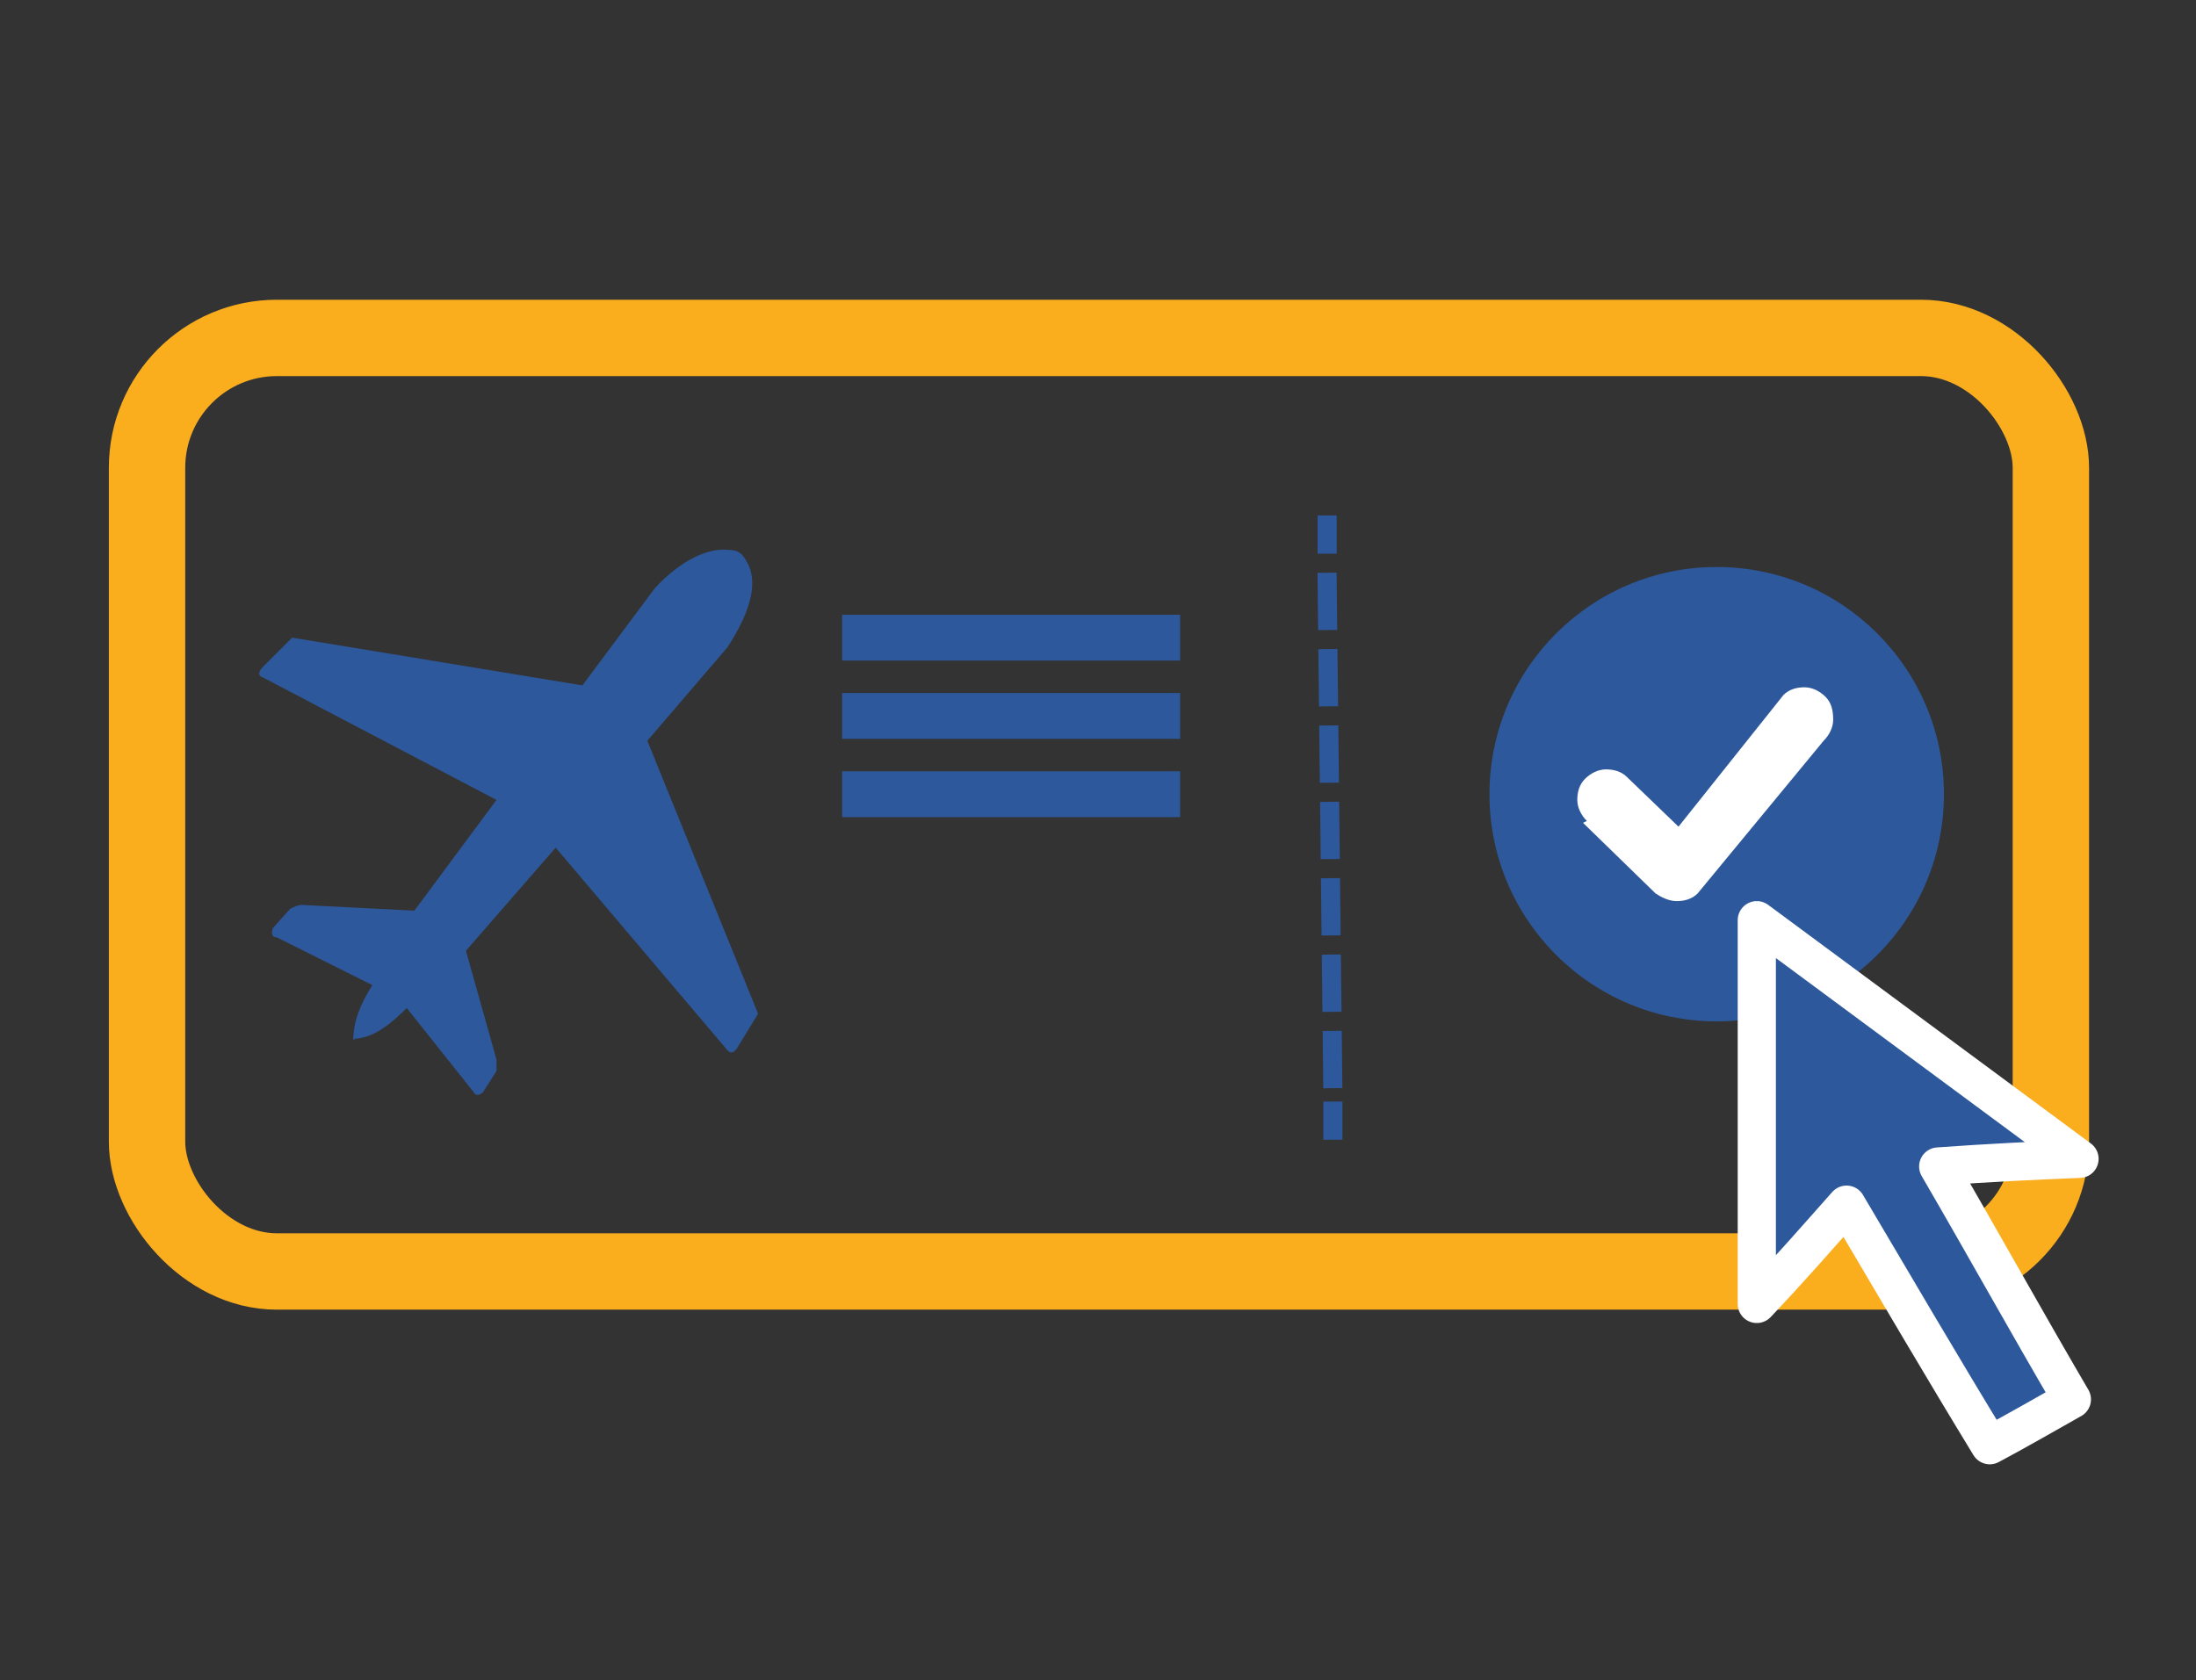
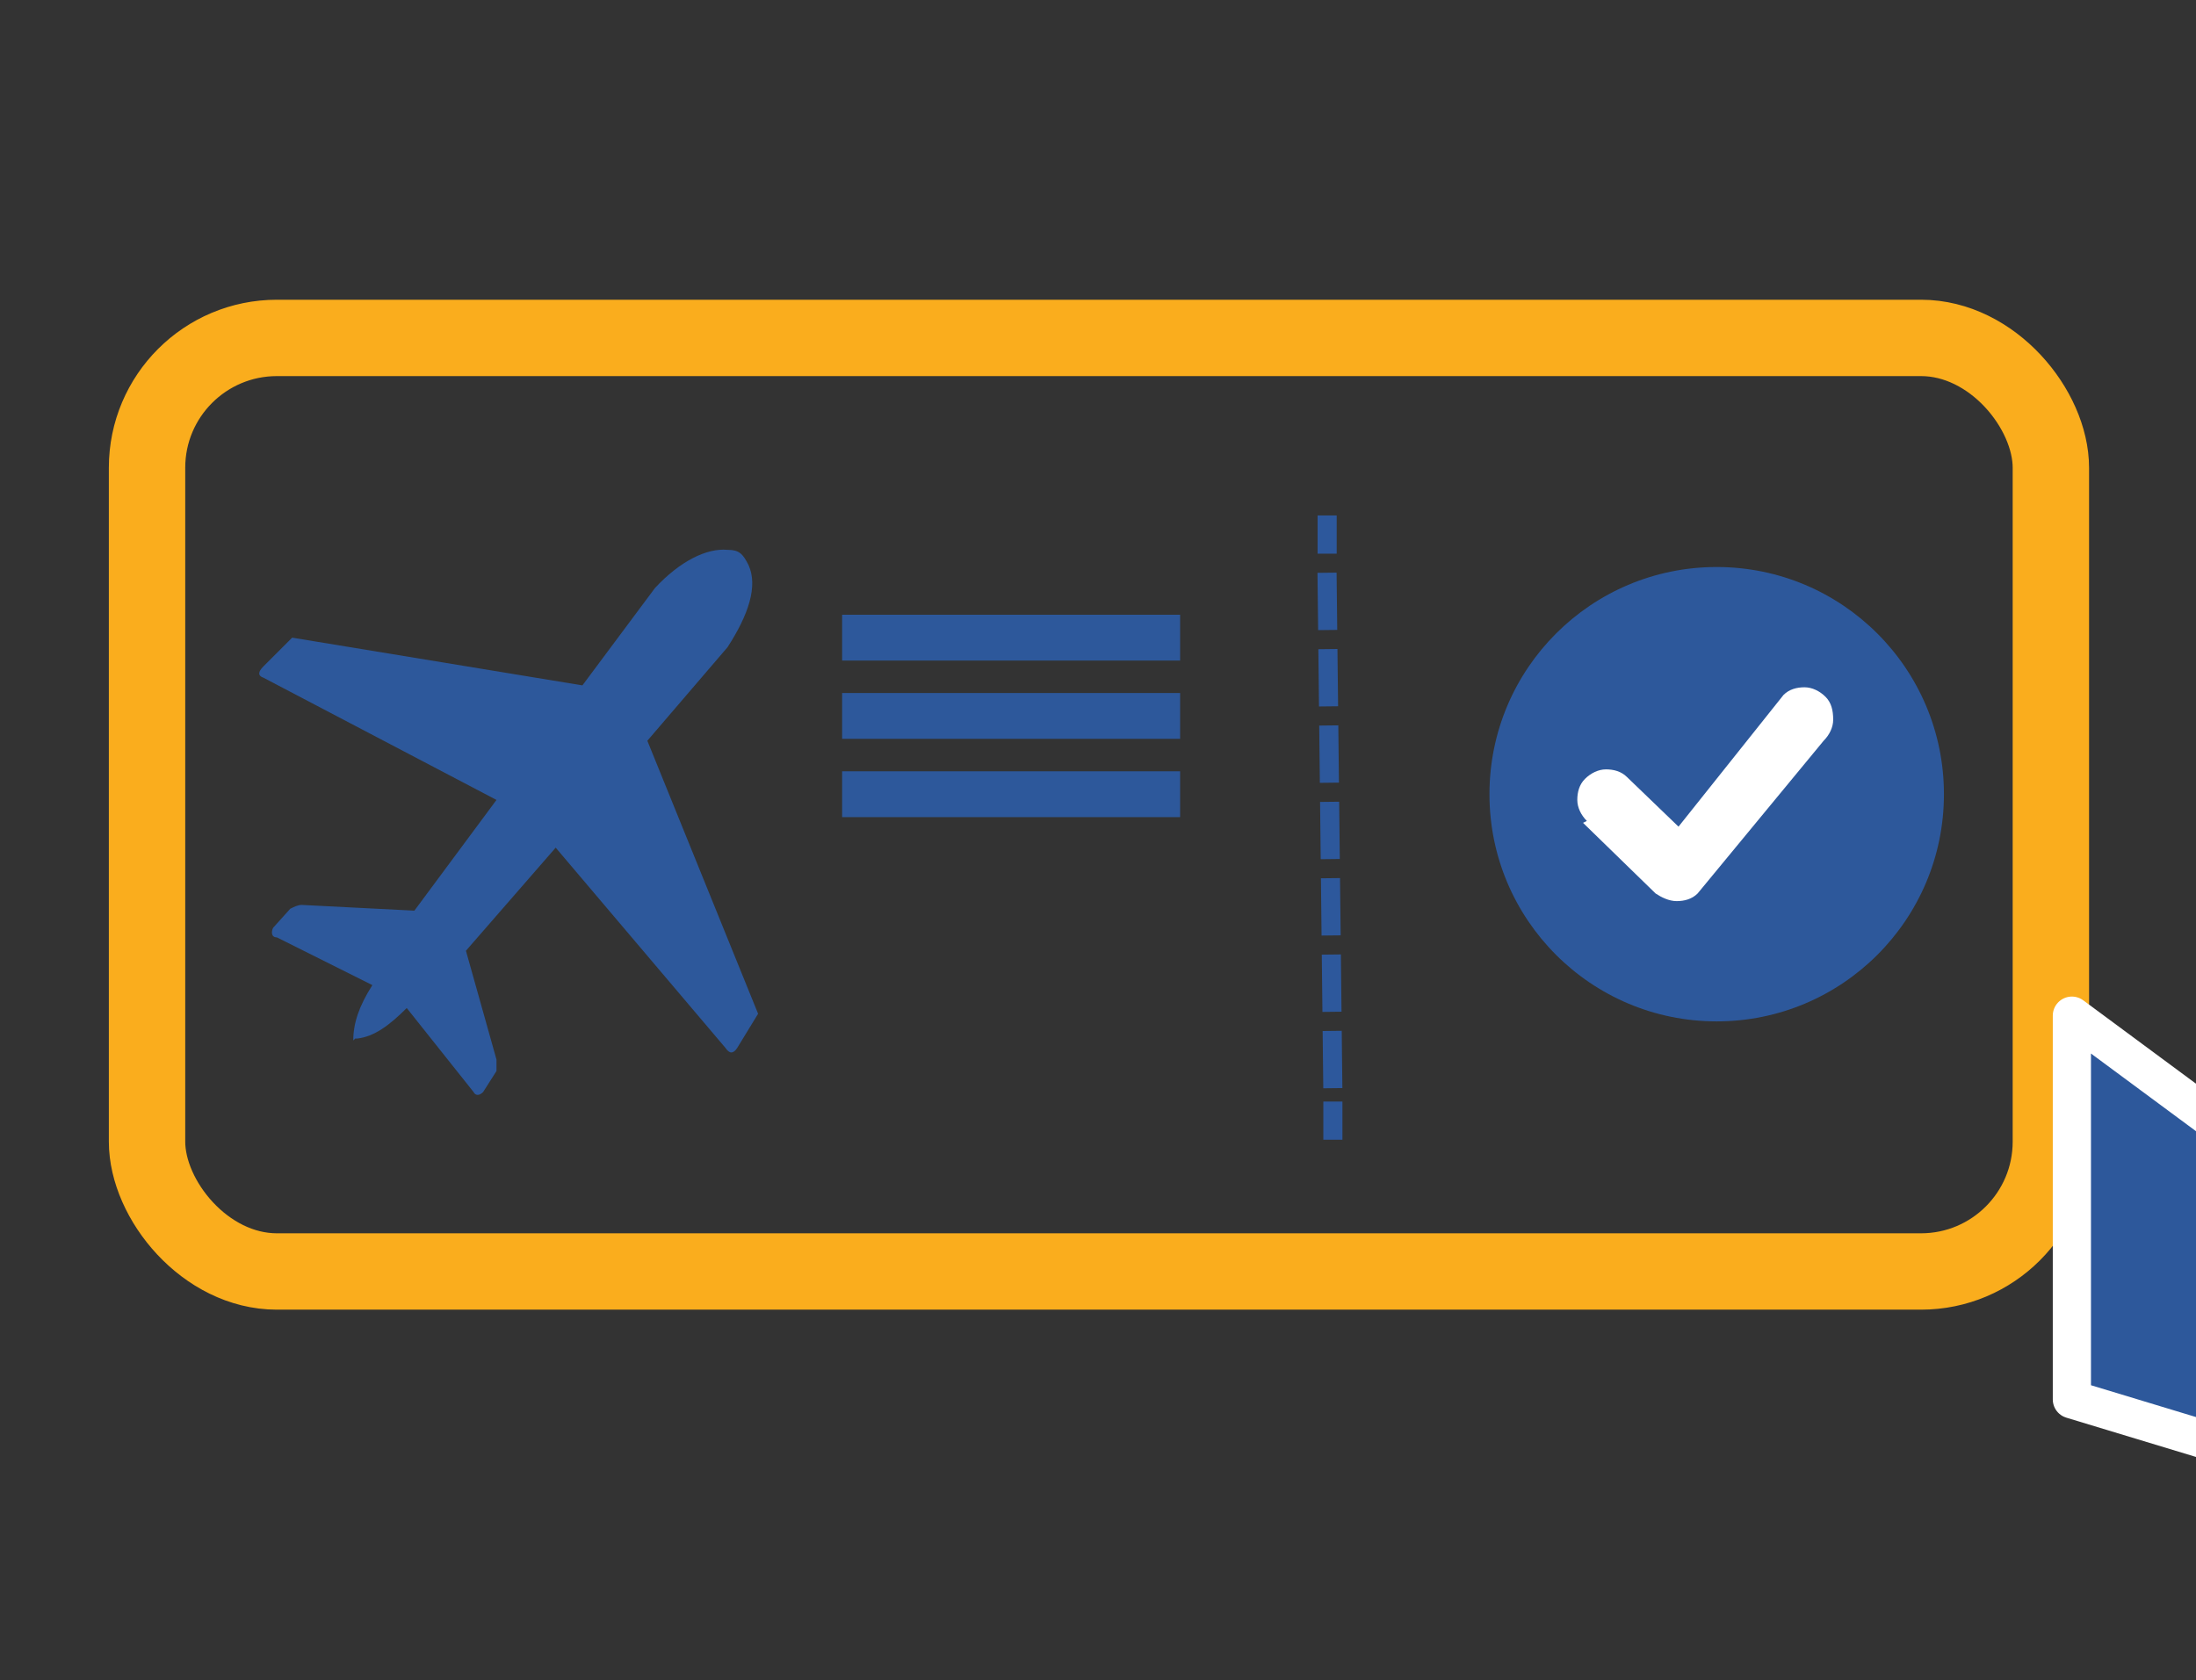
<svg xmlns="http://www.w3.org/2000/svg" version="1.1" viewBox="0 0 115 88">
  <rect x="0" y="0" width="115" height="88" fill="#333333" stroke="none" />
  <defs>
    <style>
      .cls-1, .cls-2, .cls-3, .cls-4 {
        fill: #2d589b;
      }

      .cls-5, .cls-6, .cls-7 {
        fill: #fff;
      }

      .cls-5, .cls-6, .cls-2, .cls-8, .cls-9 {
        stroke: #2d589c;
      }

      .cls-5, .cls-6, .cls-10, .cls-11, .cls-12, .cls-13 {
        stroke-miterlimit: 10;
      }

      .cls-5, .cls-2, .cls-10, .cls-3 {
        stroke-width: 2px;
      }

      .cls-14 {
        fill: #faad1d;
      }

      .cls-6 {
        stroke-width: 3px;
      }

      .cls-15, .cls-16 {
        fill: #3c64af;
      }

      .cls-15, .cls-11, .cls-4 {
        fill-rule: evenodd;
      }

      .cls-17, .cls-8, .cls-10, .cls-11, .cls-12, .cls-9, .cls-13 {
        fill: none;
      }

      .cls-2, .cls-8, .cls-3, .cls-9 {
        stroke-linecap: square;
        stroke-linejoin: round;
      }

      .cls-18 {
        fill: #f9ad1d;
      }

      .cls-19 {
        fill: #f9f9fa;
      }

      .cls-10, .cls-12, .cls-13 {
        stroke: #faad1d;
      }

      .cls-11 {
        stroke: #5f799e;
      }

      .cls-3 {
        stroke: #fff;
      }

      .cls-9 {
        stroke-dasharray: 2 2;
      }

      .cls-13 {
        stroke-width: 4px;
      }
    </style>
  </defs>
  <g>
    <g id="Layer_1">
      <path class="cls-1" d="M-68.9,74.9c-2.6,1.5-4.6,2.6-7.3,4.1-4.1-6.9-8.2-13.7-12.6-21.2-2.7,3-4.9,5.5-7.9,8.7v-33.8c9.7,7.2,18.7,13.8,28.4,21-4.3.2-7.6.4-12.3.7,4.2,7.3,7.8,13.6,11.7,20.5Z" />
      <path class="cls-1" d="M-100.6,12.3c3.3,0,6.7-.1,10,0,6.1.3,9.9,6.1,7.9,11.8-.2.6-1.4,1.5-1.6,1.4-.8-.5-2.1-1.4-2-2.1.6-6.8-3.5-7.2-8.6-7-4.7.2-9.3.2-14,0-4.4-.2-6.5,1.5-6.3,6.1.2,4.8.3,9.7,0,14.5-.3,4.7,1.6,6.7,6.3,6.7,1.3,0,1.6,1.2,2.9,1.8-1.4.8-1.7,2.2-3.2,2.2-7,.3-10.4-3.2-10.4-10.2,0-5.2,0-10.3,0-15.5,0-6.5,3.3-9.7,9.9-9.8,3,0,6,0,9,0Z" />
      <polygon class="cls-1" points="-86.6 31.9 -35.2 31.9 -79.9 37.1 -86.6 31.9" />
      <polygon class="cls-1" points="-75.2 39.6 -67.9 45.1 -36.5 40.4 -75.2 39.6" />
      <polygon class="cls-1" points="-64.4 46.8 -36.5 46.8 -58.8 52.4 -64.4 46.8" />
      <rect class="cls-13" x="7.7" y="17.7" width="99.7" height="48.9" rx="6.8" ry="6.8" />
      <path class="cls-4" d="M18.5,54.5c0-.9.3-1.8,1-2.9l-5-2.5c-.3,0-.3-.3-.2-.5l.9-1c.2-.1.4-.2.6-.2l5.9.3,4.3-5.8-12.2-6.4c-.3-.1-.3-.3,0-.6l1.5-1.5,15.2,2.5,3.8-5.1c1.3-1.4,2.7-2.1,3.8-2,.6,0,.8.2,1.1.8.5,1.1,0,2.6-1.1,4.3l-4.2,4.9,5.8,14.3-1.1,1.8c-.2.3-.4.3-.6,0l-8.9-10.5-4.7,5.4,1.6,5.7c0,.2,0,.4,0,.6l-.7,1.1c-.2.2-.4.2-.5,0l-3.5-4.4c-.9.9-1.7,1.5-2.6,1.6,0,0-.1,0-.1,0h0Z" />
      <rect class="cls-1" x="44.1" y="32.2" width="17.7" height="2.4" />
      <rect class="cls-1" x="44.1" y="36.3" width="17.7" height="2.4" />
      <rect class="cls-1" x="44.1" y="40.4" width="17.7" height="2.4" />
      <circle class="cls-1" cx="89.9" cy="41.6" r="11.9" />
      <path class="cls-7" d="M83.1,43c-.3-.3-.5-.7-.5-1.1,0-.4.1-.8.4-1.1.3-.3.7-.5,1.1-.5.4,0,.8.1,1.1.4l2.7,2.6,5.5-6.9h.2c0,.1-.2,0-.2,0,0,0,0,0,0,0,.3-.3.7-.4,1.1-.4h0s0,0,0,0c.4,0,.8.2,1.1.5.3.3.4.7.4,1.2h0,0c0,.4-.2.8-.5,1.1l-6.6,8h0s0,0,0,0c-.3.3-.7.4-1.1.4-.4,0-.8-.2-1.1-.4l-3.8-3.7h0Z" />
      <circle class="cls-16" cx="-112.3" cy="276.7" r="9.3" />
      <path class="cls-7" d="M-117.5,277.8c-.2-.2-.4-.6-.4-.9,0-.3.1-.6.3-.9.2-.2.6-.4.9-.4.3,0,.6.1.9.3l2.1,2,4.2-5.4h.2c0,.1-.2,0-.2,0,0,0,0,0,0,0,.3-.2.6-.3.9-.3h0s0,0,0,0c.3,0,.6.2.8.4.2.3.3.6.3.9h0,0c0,.3-.2.6-.4.8l-5.1,6.2h0s0,0,0,0c-.2.2-.5.3-.8.3-.3,0-.6-.1-.8-.3l-3-2.9h0Z" />
      <g>
        <line class="cls-8" x1="69.5" y1="27.5" x2="69.5" y2="28.5" />
        <line class="cls-9" x1="69.5" y1="30.5" x2="69.8" y2="57.2" />
        <line class="cls-8" x1="69.8" y1="58.2" x2="69.8" y2="59.2" />
      </g>
      <path class="cls-14" d="M212.3,17.3l.5,3.3h9.5l-3.1,54.7h-25.9l-23.9,2.2-7.7-54.8,10.2-1.6-.5-3.5-11.2,1.7s-3,.2-1.7,6.1l7.1,51.7s.6,4.5,5.6,3.3l22.2-2h29.2c0,0,1.8-32.4,1.8-32.4l1.1-25.4s0-3.1-3.7-3.3h-9.5Z" />
      <path class="cls-14" d="M197.2,12.1h11.3s3.4-.3,2.8,3.8l4.6,52.4s1.4,4.4-3.9,4.1l-29.7,2.4s-4.4,1.1-3.7-4.6l-4.4-52.9s-.2-3.2,2.9-3.3l8.7-.2v2.7l-7.7.9h-.8l1.7,23.4,2.7,29.2.3,2.4,31.3-2.7-3-31.3-2.4-23.5h-10.5" />
      <circle class="cls-1" cx="191.9" cy="14.9" r="7.7" />
      <circle class="cls-1" cx="181.4" cy="33.8" r="1.7" />
      <circle class="cls-1" cx="186.9" cy="33.3" r="1.7" />
      <circle class="cls-1" cx="191.9" cy="32.9" r="1.7" />
      <circle class="cls-1" cx="196.5" cy="32.5" r="1.7" />
      <circle class="cls-1" cx="201.6" cy="32.1" r="1.7" />
      <circle class="cls-1" cx="206.5" cy="31.7" r="1.7" />
      <path class="cls-7" d="M187.5,15.8c-.2-.2-.3-.5-.3-.7,0-.3,0-.5.3-.7.2-.2.5-.3.7-.3.3,0,.5,0,.7.3l1.8,1.7,3.5-4.5h.1c0,0-.1,0-.1,0,0,0,0,0,0,0,.2-.2.5-.3.7-.2h0s0,0,0,0c.3,0,.5.1.7.3.2.2.3.5.3.7h0,0c0,.3-.1.5-.3.7l-4.2,5.1h0s0,0,0,0c-.2.2-.4.3-.7.3-.3,0-.5,0-.7-.3l-2.5-2.4h0Z" />
      <rect class="cls-1" x="185.5" y="59.2" width="22" height="1.4" transform="translate(-3.2 11.7) rotate(-3.4)" />
      <rect class="cls-1" x="185.6" y="61.6" width="22" height="1.4" transform="translate(-3.3 11.7) rotate(-3.4)" />
      <rect class="cls-1" x="185.8" y="64" width="22" height="1.4" transform="translate(-3.5 11.8) rotate(-3.4)" />
      <path class="cls-1" d="M185.4,48.7c.5,0,1.2-.2,1.6,0,2,.9,3.7.5,5.4-.8.3-.3.7-.5,1.2-.8-1.6-1-3.1-2-4.7-2.9.5-1,1.4-1.2,2.3-.9,1.8.4,3.5.8,5.3,1.3.8.2,1.5.1,2.2-.3,1.2-.7,2.4-1.2,3.6-1.8.5-.3,1.1-.5,1.7-.6.7-.2,1.6-.6,2,.3.4.9-.6,1.1-1.1,1.5-4.7,2.7-9.4,5.4-14.1,8.1-.6.3-.9.4-1.5,0-1.3-.9-2.6-1.7-3.9-2.5,0-.2,0-.3,0-.5Z" />
      <rect class="cls-6" x="19" y="123.4" width="74.6" height="35.4" rx="17.2" ry="17.2" />
      <path class="cls-3" d="M94.9,183c-2.6,1.5-4.6,2.6-7.2,4-4.1-6.8-8-13.5-12.4-20.8-2.7,3-4.9,5.4-7.7,8.6v-33.2c9.5,7,18.3,13.5,27.9,20.6-4.2.2-7.5.4-12.1.7,4.1,7.1,7.7,13.4,11.5,20.1Z" />
      <rect class="cls-6" x="163.8" y="120.4" width="56.9" height="53.8" rx="5.2" ry="5.2" />
      <path class="cls-2" d="M223.8,186.9c-1.7,1-3.1,1.7-4.8,2.7-2.8-4.6-5.4-9.1-8.4-14-1.8,2-3.3,3.7-5.2,5.8v-22.4c6.4,4.7,12.4,9.1,18.8,13.9-2.8.2-5.1.3-8.2.4,2.8,4.8,5.2,9,7.8,13.6Z" />
-       <path class="cls-3" d="M108.5,73.3c-1.6.9-2.8,1.6-4.3,2.4-2.5-4.1-4.9-8.2-7.5-12.6-1.6,1.8-2.9,3.3-4.7,5.2v-20.1c5.8,4.3,11.1,8.2,16.9,12.5-2.5.1-4.6.2-7.4.4,2.5,4.3,4.6,8.1,7,12.2Z" />
+       <path class="cls-3" d="M108.5,73.3v-20.1c5.8,4.3,11.1,8.2,16.9,12.5-2.5.1-4.6.2-7.4.4,2.5,4.3,4.6,8.1,7,12.2Z" />
      <rect class="cls-1" x="172.1" y="133" width="28.9" height="4.2" rx=".9" ry=".9" />
      <rect class="cls-1" x="172.1" y="139.8" width="34.7" height="4.2" rx=".9" ry=".9" />
-       <rect class="cls-1" x="172.1" y="146.9" width="28.9" height="4.2" rx=".9" ry=".9" />
      <rect class="cls-1" x="172.1" y="153.9" width="28.9" height="4.2" rx=".9" ry=".9" />
      <path class="cls-10" d="M-99.3,144.4h2.3v-13.1s.2-3.2,4.9-3.1h20.1s-8.5,4.3-8.5,4.3c0,0-3,.7-2.6,5.1l.2,35.2v6.2s.3,6,6.6,3.6l15.8-7.4,1.1-1.6v-44.4s-1.2-3.7-5.8-3.7h-30s-4.6,1-4.2,6.1v12.5Z" />
      <path class="cls-17" d="M-80,135.1l14.4-6.7s3.3-1.2,3.7,1.9l.8,42.8-15.3,6.6s-3.3,1.8-3.6-2.6v-42Z" />
      <path class="cls-10" d="M-99.3,159.4h1.9l.4,12.3s1,2,3.9,1.8h8v2.7l-10.5-.4s-3.6.1-3.8-4.3v-12Z" />
      <rect class="cls-12" x="-79.6" y="155.3" width="1.3" height="4.8" />
      <polygon class="cls-18" points="-99.3 143.6 -96.9 143.6 -96.3 129.8 -91.9 127.9 -76.9 127.9 -68.1 127.4 -66.2 126.4 -95.8 125.8 -98.2 127.9 -99.7 132.4 -99.3 143.6" />
      <path class="cls-18" d="M-99.3,166.3c-.1.2,0,5.7,0,5.7l1,2.5,4.1,1.3,8.5.4,1.4-2-2.4-.7h-5.2s-2.7,0-2.7,0l-1.4-.4h-.7l-.3-1.3v-3.1c-.1,0-.3-5.7-.3-5.7l-2,3.3Z" />
      <path class="cls-1" d="M-91.4,152.3h-14.7c-.4,0-.7-.3-.7-.8s.3-.8.7-.8h14.7l-3-3.5c-.3-.3-.2-.8,0-1.1.3-.3.8-.2,1,0l4.1,4.7c.3.3.2.7,0,1l-4.1,4.7c-.3.3-.7.3-1,0-.3-.3-.3-.7,0-1.1l3-3.5h0Z" />
      <rect class="cls-1" x="-101.8" y="253.6" width="67.2" height="32.1" rx="1.6" ry="1.6" />
      <rect class="cls-1" x="-102.1" y="238.7" width="67.2" height="12.4" rx="1.3" ry="1.3" />
      <path class="cls-15" d="M196,284.8c2.5,0,4.5,2,4.5,4.5s-2,4.5-4.5,4.5c-2.5,0-4.5-2-4.5-4.5,0-1.2.5-2.3,1.3-3.2.8-.8,2-1.3,3.2-1.3ZM182.7,288.7c.7-.9,1.5-1.7,2.3-2.4,3.2-2.9,6.8-4.4,10.5-4.5s7.6,1.3,11.2,4.3c1,.8,1.9,1.7,2.8,2.7.3.3.3.8,0,1.1-1,1.4-2.1,2.6-3.4,3.6-2.7,2.2-6.1,3.4-9.6,3.4-3.5,0-6.9-1.1-9.8-3.2-1.5-1.1-2.9-2.4-4.1-3.8-.3-.3-.3-.8,0-1.1ZM186.1,287.6c-.6.5-1.2,1.1-1.7,1.7,1,1.1,2,2.1,3.2,3,2.6,1.8,5.6,2.9,8.8,2.9,3.1,0,6.1-1.1,8.5-3,1-.8,1.9-1.7,2.7-2.7-.7-.7-1.4-1.4-2.1-2-3.3-2.7-6.7-4-10-3.9s-6.5,1.5-9.4,4.1h0ZM194.9,285.8c1,0,1.7.8,1.7,1.7s-.8,1.7-1.7,1.7-1.7-.8-1.7-1.7h0c0-1,.8-1.7,1.7-1.7,0,0,0,0,0,0Z" />
      <g>
        <path class="cls-16" d="M80.8,272c0,0,.2.2.3.3,1.7,3.8,3.5,7.5,5.2,11.3.7,1.6,0,3.5-1.5,4.2-1.6.7-3.4,0-4.2-1.6-1.8-3.9-3.6-7.8-5.4-11.7-.3-.7-.8-1.1-1.7-1.1-4.3,0-8.7,0-13,0-2.6,0-4.4-1.5-4.9-4.1-.3-1.6-.9-3.1-1.3-4.7-.9-3.3-1.8-6.7-2.8-10-.8-2.8.9-5.4,3.7-5.9,2.3-.4,4.6,1.1,5.3,3.4,1.3,4.6,2.5,9.1,3.8,13.7.3,1.1.7,1.4,1.8,1.4,3.5,0,6.9,0,10.4,0,1.5,0,2.5.7,3.2,2,.3.6.5,1.2.8,1.8.2.3.2.6,0,.8,0,.3,0,.6.4.3ZM79,273.5c0-.1,0-.3.1-.3.2,0,.4,0,.5-.1-.2,0-.4-.1-.5-.2,0,0,0,0,0,.1-.2-.2-.3-.3-.4-.4,0,0,0,0,0,0,0,0,.1.2.2.3,0,.1-.2.3-.2.4.1.4.2.4.6.2ZM56.2,267.9c-.1.2-.3.3-.2.4,0,.1.2.3.3.3.1,0,.2-.2.3-.3-.1-.1-.2-.2-.4-.4ZM80,272.9c0-.2.1-.3.1-.3-.2,0-.3-.1-.5-.2.1.2.3.4.4.5Z" />
        <path class="cls-16" d="M50.2,273.1c0,0-.2,0-.3.2-.1-.4-.3-.8-.4-1.2-1.9-6.3-3.7-12.7-5.6-19-.3-1.1,0-2,1-2.3,1-.4,2,.2,2.3,1.3.6,2.2,1.3,4.4,1.9,6.6,1.1,3.8,2.2,7.6,3.3,11.5.1.4.1.7.2,1.1,0,.1.1.3.2.4,1.2,2.7,3.1,4.5,6.1,4.9.8.1,1.5,0,2.3,0,3.5,0,6.9,0,10.4,0,.2,0,.5,0,.7,0,.8.2,1.3.9,1.3,1.8,0,.8-.7,1.5-1.5,1.6-.3,0-.7,0-1,0-.4,0-.9,0-1.3,0-3.5,0-7.1.1-10.6,0-4.2-.2-7.2-2.5-9.2-6.1.2-.1.3-.2.5-.3,0,0,0,0,0,0,.1-.2.2-.3.4-.5v-.5s0,0-.1,0c-.1.2-.2.3-.4.6,0-.2-.2-.3-.3-.5,0,0,0,0,0,0,0,.1,0,.3.1.4,0,0,0,0-.1,0ZM52.7,271.7c-.2-.1-.3-.3-.4-.3-.1,0-.3.2-.3.3,0,0,.2.3.3.3.1,0,.2-.2.4-.3ZM51.5,272.7c.2-.2.3-.3.4-.4,0,0-.2-.3-.3-.3-.1,0-.3.1-.3.3,0,0,0,.2.2.4Z" />
        <path class="cls-16" d="M54,247.2c-3.3,0-5.7-2.5-5.8-5.6,0-3.2,2.5-5.8,5.6-5.8,3.1,0,5.7,2.5,5.7,5.6,0,3.2-2.4,5.8-5.6,5.8ZM54.4,246c-.2-.1-.3-.3-.4-.3-.1,0-.3.2-.3.3,0,0,.2.3.2.3.1,0,.3-.2.5-.3ZM56.6,244.1c-.2-.1-.3-.2-.4-.2,0,0-.2.2-.2.3,0,.1.2.2.3.3,0,0,.2-.1.3-.3ZM55.2,244.5c-.1.2-.3.3-.3.4,0,.1.2.2.3.3,0-.1.2-.2.2-.3,0-.1-.1-.2-.2-.4Z" />
        <polygon class="cls-16" points="53 246.3 54 246.6 56.9 244.4 57.8 242.4 56.3 241.9 53 246.3" />
        <rect class="cls-16" x="55.9" y="267.8" width="2.3" height="1.2" />
        <path class="cls-16" d="M80.4,270.8l.8,1.8s-.5,2.2-.6,2.2-2.7.1-2.7.1l-1.2-2.2v-1.3l3.6-.5Z" />
        <polygon class="cls-16" points="51.6 271.3 52.4 271 52.8 271.7 52.3 273.5 50.2 273.9 49.9 273.2 50.1 271.7 51.6 271.3" />
      </g>
      <circle class="cls-16" cx="41.1" cy="269.7" r="13.3" />
      <path class="cls-19" d="M48,271.6h-5.7v5.6h-3.4v-5.6h-5.7v-3.2h5.7v-5.6h3.4v5.6h5.7v3.2Z" />
-       <path class="cls-5" d="M214.6,228.9v59.3l-1.5.3c-8.7-11-19.1-10.1-19.1-10.1-12.6,1.9-16.9,12-16.9,12h-27c-3.7,0-3.8-4.1-3.8-4.1v-55.2c-.3-5.2,3.9-5.4,3.9-5.4h59.5c5.6.1,4.9,3.3,4.9,3.3Z" />
      <rect class="cls-1" x="155.5" y="239" width="45.1" height="4.2" rx=".9" ry=".9" />
      <rect class="cls-1" x="155.5" y="247.9" width="34.7" height="4.2" rx=".9" ry=".9" />
      <rect class="cls-1" x="155.5" y="256.9" width="42.1" height="4.2" rx=".9" ry=".9" />
      <rect class="cls-1" x="155.5" y="265.9" width="28.9" height="4.2" rx=".9" ry=".9" />
-       <path class="cls-11" d="M222,273.5l2.3,2.6s9.2-9.8,14.5-11.1l-5.1-7.6s-8.1,3.7-15,11.8l2.2,1.9" />
      <path class="cls-4" d="M215.5,274.4s5.1-4.7,8.4-5.3c0,0,3.7-1.5,2.1,1.8l-3.2,3.5s-2.1,1.3.1,2.4c0,0,2.3,2,3.5-.5,0,0,6.9-6.8,12.9-9.8l2.4-.9-4.2-5.3,1.8-1.5,5.2,8.4s-2.3.7-6.5,2.5c0,0-6.5,3.9-7.1,6.5,0,0-1.8,7.3-9.6,7.4,0,0-6-.4-6.7,2.4l.9-11.6Z" />
    </g>
  </g>
</svg>